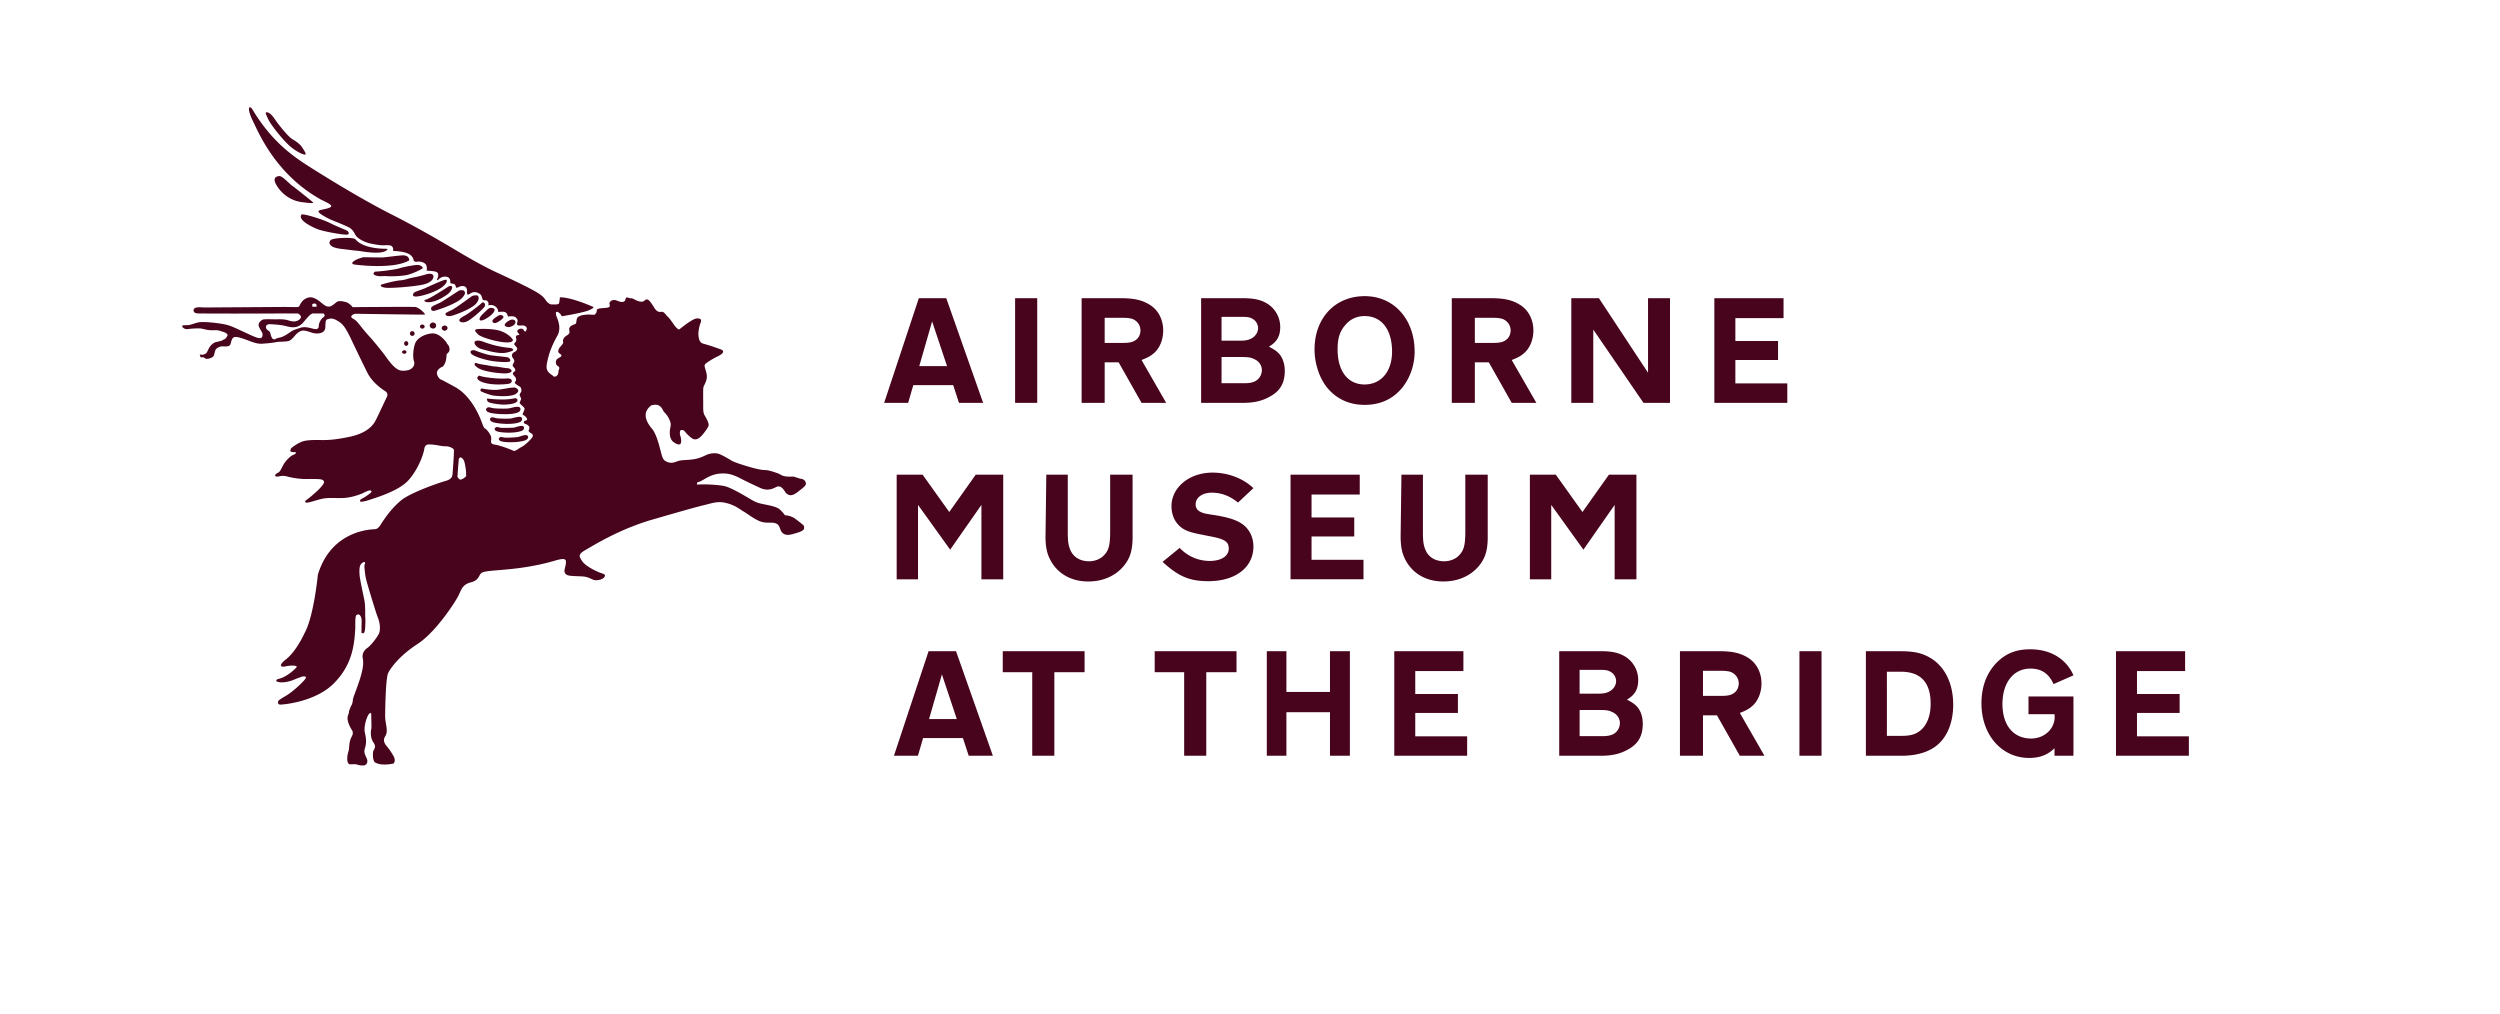
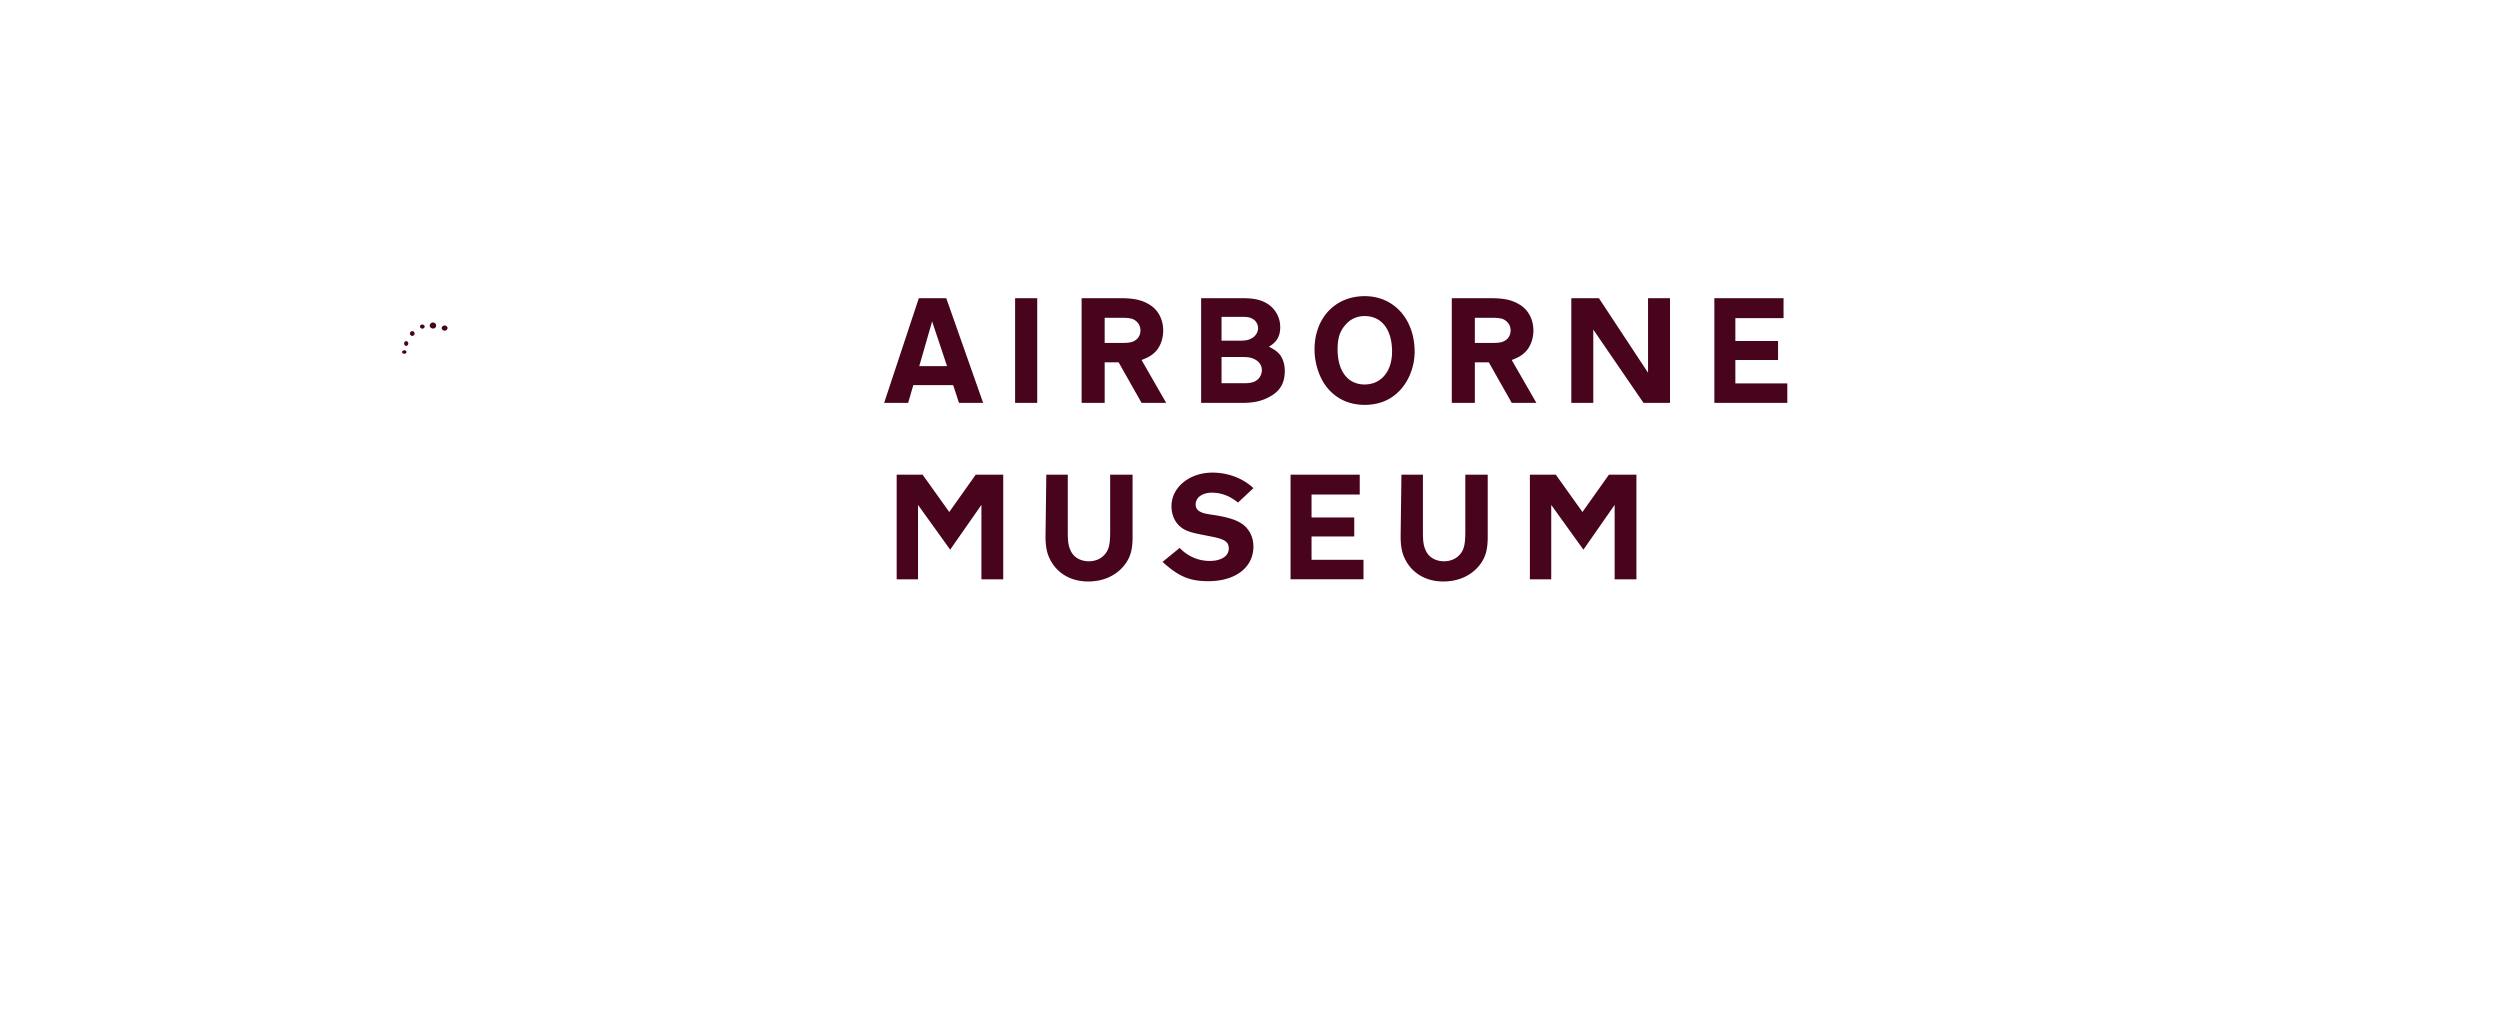
<svg xmlns="http://www.w3.org/2000/svg" version="1.1" id="Layer_2" x="0" y="0" width="212" height="86" viewBox="0 0 212 86" xml:space="preserve">
  <g fill="#48041c">
-     <path d="M82.147 64.088l-.492-1.502h-3.377l-.438 1.502h-2.034l2.938-8.867h2.327l3.124 8.867h-2.048zm-2.273-6.899l-1.09 3.787h2.353l-1.263-3.787zm7.66 6.899v-7.086h-2.5v-1.781h6.939v1.781h-2.564v7.086h-1.875zm12.883 0v-7.086h-2.499v-1.781h6.938v1.781h-2.564v7.086h-1.875zm12.365 0v-3.695h-3.695v3.695h-1.662v-8.867h1.662v3.457h3.695v-3.457h1.688v8.867h-1.688zm5.452 0v-8.867h5.862v1.688h-4.082v1.943h3.617v1.607h-3.617v1.98h4.4v1.648h-6.18zm17.51-8.867c.904 0 1.476.119 1.994.412a2.326 2.326 0 011.183 2.035c0 .77-.278 1.262-.957 1.66.426.227.612.346.812.545.332.334.532.891.532 1.502 0 1.051-.398 1.729-1.304 2.209-.65.357-1.329.504-2.246.504h-3.536v-8.867h3.522zm-.24 3.601c.465 0 .731-.051.971-.186.346-.172.571-.531.571-.877a.908.908 0 00-.465-.785c-.239-.145-.426-.172-1.024-.172h-1.607v2.02h1.554zm.36 3.604c.438 0 .704-.053.944-.172.332-.174.558-.547.558-.932 0-.412-.239-.758-.651-.943-.306-.146-.519-.172-1.157-.172h-1.607v2.219h1.913zm11.674 1.662l-1.94-3.43h-1.184v3.43h-1.954v-8.867h3.311c1.103 0 1.781.146 2.42.531.744.439 1.183 1.25 1.183 2.207 0 .771-.292 1.488-.784 1.914-.267.238-.505.373-1.051.586l2.088 3.629h-2.089zm-1.542-5.078c.599 0 .905-.094 1.157-.332.186-.174.292-.453.292-.719 0-.412-.226-.758-.599-.943-.199-.094-.492-.133-.917-.133h-1.516v2.127h1.583zm6.596 5.078v-8.867h1.874v8.867h-1.874zm5.637-8.867h2.765c1.304 0 1.928.133 2.659.545 1.263.73 1.979 2.18 1.979 3.988 0 1.676-.624 3.031-1.728 3.695-.691.426-1.582.639-2.658.639h-3.018v-8.867zm3.043 7.179c.731 0 1.144-.121 1.543-.426.585-.465.904-1.264.904-2.301 0-1.807-.852-2.711-2.526-2.711h-1.184V62.4h1.263zm12.951 1.688v-.639c-.585.572-1.25.824-2.154.824-2.326 0-4.041-1.953-4.041-4.625 0-1.396.426-2.553 1.263-3.43.784-.799 1.662-1.158 2.872-1.158 1.715 0 3.044.797 3.668 2.207l-1.688.744c-.412-.902-1.023-1.314-1.968-1.314-1.422 0-2.366 1.184-2.366 3.004 0 1.809.931 2.926 2.434 2.926 1.116 0 1.994-.813 1.994-1.836 0-.041 0-.133-.014-.227h-2.207v-1.502h3.814v5.025h-1.607zm5.213 0v-8.867h5.862v1.688h-4.081v1.943h3.616v1.607h-3.616v1.98h4.4v1.648h-6.181zM22.569 9.534c.052-.032.298-.041.67.477.352.532 1.176 1.561 1.552 1.789.386.222.637.445.738.568.095.13.437.619.386.722-.049.11-.797-.205-1.402-.761-.591-.548-1.506-1.688-1.764-2.211-.24-.514-.245-.546-.18-.584m3.931 7.587c-.034-.048-1.458-1.181-1.665-1.329-.229-.132-.881-.879-1.145-.861-.273.023-.536.142-.333.599.208.452.899 1.409 2.191 1.604 1.286.183.997.026.952-.013m-.937 1.081c.087-.131 1.81.393 2.46.73.649.327 1.365.578 1.455.66.075.082.215.278-.085.309-.299.012-1.881-.245-2.473-.471-.595-.242-1.666-.788-1.357-1.228m4.573 2.085c-.146-.189-1.909-.135-2.104.082-.201.215-.138.612.868.731 1.001.118.992.13 1.513.176.521.075 2.102.367 2.452-.135 0 0 .021-.048-.24-.048-.243-.005-1.833-.016-2.489-.806m.685 1.525s-.54.126-.805.327c-.279.191-.086.265.012.29.104.016 3.31.45 4.674-.348 0 0 .035-.459-.588-.425-.609.039-1.463.177-1.783.177-.334 0-1.51-.021-1.51-.021m4.543.656c-.326.016-1.201.187-1.469.276-.273.096-1.475.271-2.094.29 0 0-.293.198.025.311.309.125.525.063.845.067.338.03 1.471.03 1.994-.132.533-.159 1.146-.471 1.179-.539.036-.074-.16-.291-.48-.273m-3.033 1.669s.914-.283 1.518-.352c.627-.055.609-.148 1.289-.27.663-.13 1.033-.273 1.173-.292.128-.007.397-.046.447.188.021.243-.191.554-.836.711-.656.165-2.793.35-3.289.27-.505-.083-.302-.255-.302-.255m5.383-.399c-.27.06-1.51.628-1.646.694-.135.064-.694.251-.863.327-.177.079-.395.475.248.372.645-.089 2.077-.546 2.405-1.181 0 .001.138-.283-.144-.212m.329.553s-1.588 1.049-1.954 1.128c-.377.09.337.623 1.846-.449 0 0 .3-.201.396-.511.085-.322-.288-.168-.288-.168m.891.349c-.109.062-1.418.935-1.632 1.034-.226.112-.625.266-.708.375-.07.116-.067.396.312.29.38-.107 1.815-.587 2.271-1.064.452-.471.163-.592.16-.628-.016-.029-.297-.062-.403-.007m1.063.491c-.128.084-1.354 1.003-1.661 1.145-.313.159-.555.239-.557.354-.024.116.208.263.642.116.432-.137 1.578-.568 1.949-.993.357-.42.186-.648.139-.681-.051-.041-.384-.041-.512.059m.839.576c-.116.137-1.217.969-1.409 1.049-.185.098-.483.27-.477.411.013.142.349.306.837-.017.492-.322 1.234-1.016 1.31-1.144.068-.142.019-.29-.044-.322-.06-.025-.091-.101-.217.023m.552.496c-.054.057-.526.486-.602.598-.092.112-.206.35-.017.377.176.027.555-.2.786-.381.24-.181.445-.455.372-.576-.081-.124-.371-.165-.539-.018m.796.614c-.133.089-.425.265-.427.406 0 .126.16.263.423.105.268-.14.554-.37.512-.464-.025-.1-.226-.248-.508-.047m1.037.343c-.172.082-.529.336-.393.473.149.121.342.16.633.007.281-.153.293-.358.203-.457-.093-.095-.267-.111-.443-.023m-2.832.767c.172-.052 1.444-.083 2.091.152.661.229 1.007.688 1.01.727.012.044.028.258-.602.23-.624-.016-2.063-.401-2.344-.676-.283-.264-.309-.381-.155-.433m2.86 1.573c-.139-.013-1.064-.059-2.348-.55 0 0-.438-.148-.614 0-.182.158.157.56.575.66.416.107 1.543.473 2.199.266 0 0 .426-.09.457-.194.012-.095-.121-.156-.269-.182m-2.913.236c.095.05.884.329 1.252.386.356.058 1.176.133 1.39.169.201.012.389.252.258.359-.149.111-1.185.036-1.732-.076-.556-.114-1.409-.372-1.566-.612-.146-.245.174-.315.398-.226m.06 1.053c.148.051.251.08.615.14.372.046.796.16.993.15.2.017.822.137 1.029.145.202.006.348.137.35.212.002.085-.081.206-.486.227-.406.024-1.788-.119-2.316-.433-.529-.318-.313-.489-.185-.441m.384 1.11c.176.063.683.14 1.222.183.536.043.868.022 1.032.009.151-.011.363.062.363.186 0 .103-.026.239-.314.278-.279.046-1.645.154-2.38-.24 0 0-.307-.169-.214-.311.081-.153.119-.172.291-.105m.133 1.053c.118.034.809.14 1.203.107.404-.022 1.293-.229 1.533-.191.225.048.514.294.047.562-.462.254-1.623.155-1.896.109-.269-.051-1.007-.309-1.052-.393-.037-.094.039-.23.165-.194m.504.852c.176.034.754.079 1.275.072a4.959 4.959 0 001.001-.111c.069-.012.325.128.108.324-.208.189-.9.235-1.205.219-.314-.018-1.111-.112-1.232-.253 0 0-.192-.304.053-.251m0 .738c.109-.021.252.06.512.082.23.027 1.021.044 1.199.01.175-.023.746-.213.914-.105.16.105.107.306-.043.402-.16.107-.622.212-1.282.19-.687-.008-1.323-.095-1.451-.267-.134-.178.051-.311.151-.312m.316.842c.091-.007.246.073.465.092.216.029.969.038 1.141.009.163-.035.696-.204.847-.112.151.105.097.276-.043.389-.155.096-.571.194-1.202.185-.625-.021-1.231-.104-1.34-.27-.132-.156.022-.275.132-.293m.374.834c.091-.028.231.052.431.063.204.009.883 0 1.045-.019.152-.029.619-.207.768-.123.141.085.094.247-.022.35-.132.089-.521.188-1.106.203-.578 0-1.112-.063-1.229-.203-.12-.143.029-.257.113-.271m.347.84c.084-.009.238.048.428.053.205.012.886-.021 1.048-.055.153-.034.628-.224.761-.14.143.09.119.238-.014.346-.119.101-.514.207-1.088.232-.57.025-1.122-.016-1.24-.16-.132-.131.016-.251.105-.276" />
-     <path d="M39.5 40.407c-.08.089-.434.375-.568.208-.156-.169-.156-.169-.126-.345 0-.188.088-1.211.101-1.33.021-.113.12-.147.172-.152.036.005.221.107.294.363.073.232.159.79.153.986l-.007.169c.002.037.083.009-.019.101M27.518 26.808c-.062.089-.17.135-.267.264-.106.138-.215.364-.215.554-.011.171-.05.358-.484.25-.431-.111-.733-.188-1.08-.079-.35.117-.601.183-.81.334-.216.152-.578.401-.869.477-.3.071-.377.094-.408.124-.04.036-.119.075-.231.018-.13-.075-.196-.36-.233-.49-.018-.126-.063-.145-.155-.215-.096-.075-.235-.168-.214-.338.022-.155.159-.217.362-.217.209.016.847.038 1.279.152.445.109 1.045.286 1.552-.333 0 0 .494-.601.627-.658.105-.063.119-.073.119-.073l.966.007c0-.002.098.123.061.223m-.988-1.037c.094-.044.354-.104.317.239h-.345s-.078-.201.028-.239m32.959 14.997c.239-.11.76-.525 1.506-.604.744-.077 1.232.126 1.687.348.44.235 1.18.587 1.474.719.299.126.829.517 1.612.094.532-.304.759.391.925.523.164.123.396.313.969-.14.58-.459.768-.57.646-.838-.114-.263-.334-.251-.452-.281-.124-.034-.491-.155-.55-.171-.069-.015-.402.027-.743-.03-.327-.057-.347-.18-.776-.311-.42-.146-.699-.215-.898-.215-.207.005-.583-.063-1.09-.199-.526-.143-1.548-.456-1.806-.627-.259-.165-.884-.525-1.125-.573a1.661 1.661 0 00-.995.13c-.328.16-.738.324-1.201.372-.454.06-.913.034-1.167.133-.26.077-.512.23-.899.085-.387-.151-.418-.32-.591-.962-.159-.642-.389-1.474-.739-1.88-.342-.416-.966-1.288-.037-1.969 0 0 .433-.133.668.034.254.167.273.35.391.51.133.157.273.263.438.604.163.336.163.491.114.725-.053.217-.162.947.283 1.255.443.298.575.193.619.032.031-.169 0-.396-.066-.587-.068-.198-.018-.413.01-.442.054-.025.068-.041.165-.041.093-.002.209.101.307.242.107.12.498.514.679.541.163.032.399.021.756-.413.34-.423.492-.686.488-.754-.004-.078.044-.21-.321-.829 0 0-.142-.148-.138-.665.01-.522-.029-1.66.028-1.779.041-.146.307-.512.28-.945-.037-.438-.256-.771-.168-.938.082-.167.915-.631 1.111-.713.175-.082.727-.386.252-.578-.47-.173-.778-.274-1.184-.399-.406-.13-.687-.057-.729-.923 0 0 .022-.534.186-.925.156-.376-.127-.384-.313-.384-.196.027-.44.148-1 .551 0 0-.452.347-.476.374-.045.021-.149.01-.358-.246-.189-.242-.454-.67-.646-.834-.196-.178-.296-.421-.505-.406-.207.022-.372.052-.633-.35-.256-.418-.475-.727-.637-.699-.173.025-.215.191-.389.191-.188.003-.3-.022-.525-.127-.223-.11-.344-.19-.447-.16-.095.019-.158-.071-.309-.066-.142-.005-.111.203-.198.299-.095.078-.231.142-.636-.027-.407-.176-.618.085-.648.169-.039.068.068.249-.004.348-.074.085-.416.101-.615.116-.217.007-.428.06-.449.135-.033.058.012.186-.1.311-.106.114-.021.124-.324.105-.301-.007-.264-.025-.571.007-.302.036-.359.057-.568.164-.218.116-.154.528-.229.592-.073.051-.422.15-.503.292-.099.151-.055.181-.029.402.014.217-.251.292-.395.428-.158.146-.181.358-.147.452.041.07-.096.212-.226.374-.151.153-.276.441-.103.557.166.124.207.161.169.252-.037.089-.353.183-.411.322-.06.148-.101.377.138.527.236.137.018.309.036.448.002.162-.08.401-.268.425-.188.031-.152-.034-.273-.121-.135-.097-.322-.199-.419-.443-.13-.236.046-.854.128-1.174.084-.336.336-1.012.727-1.699.411-.694-.005-1.51-.066-1.67-.054-.169-.082-.356.025-.375.103-.016.299.121.431.375 0 0 1.69-.274 2.255-.493.542-.227.424-.293.424-.293s-1.864-.847-2.84-.819c0 0-.034.316-.062.463-.015.131-.233.158-.538.135 0 0-.209.063-.45-.178-.249-.222-.165-.42-1.017-.911-.855-.493-2.561-1.281-3.202-1.578-.637-.284-1.734-.853-3.235-1.738-1.488-.896-3.589-2.122-5.828-3.253-2.246-1.142-4.73-2.651-6.284-3.622-1.539-.974-3.629-2.17-5.49-5.306 0 0-.226-.284-.257-.025 0 0-.084.216.354 1.116.447.898 1.903 4.491 5.791 6.631 0 0 .827.366.827.512 0 .158-.411.239-.68.295-.282.06-.414.087-.403.203.032.116.56.454 1.069.676.519.213 1.361.542 1.597.697.231.162.34.34.436.536.096.222.55.621 1.368.795.823.165 1.005.142 1.282.126.287 0 .536.009.583.315l-.002.18s.271-.007.695.06c.427.068.95.222 1.04.718 0 0 .026.173.313.128.291-.037.673.068.77.328.083.265.015.432.015.432s.594.032.722.076c.133.038.423.101.161.689 0 0 0 .116.126-.017.138-.137.341-.241.524-.241.179.004.524.018.475.536 0 0 .076.058.233.066.172.012.212.145.249.283.024.14.267-.022.366-.06.095-.024.533-.126.575.334 0 0-.042.336.079.372.108.019.329-.313.748-.188.424.151.384.274.489.573 0 0 .029.126.297.092 0 0 .211.065.211.306l-.021.126s.219-.071.418-.005c.199.073.434.266.423.563 0 0 .187-.017.365-.023.182.017.366 0 .459.409 0 0 .475-.066.615.043.152.103.221.242.204.343-.013.112-.052.183-.055.256-.004.071.113.153.375.116.278-.025.435.092.457.231.022.113-.11.391-.199.246-.096-.155-.157-.224-.324-.203-.165.016-.39.178-.224.343.169.176.139.176 0 .208-.13.011-.16.053-.175.139-.011.087.045.133.038.222.007.094-.041.213-.091.252-.044.043-.09.089-.088.142-.002.075.214.246.249.347.02.105-.06.228-.168.292-.104.049-.133.056-.213.148-.066.094-.106.229.031.416.135.186.122.215.089.32-.035.104-.132.193-.12.297.014.104.213.221.226.374.007.142-.212.174-.212.3 0 .132.28.297.275.488.005.189-.107.215-.107.288-.004.06.192.203.347.287.147.085.209.162.209.354.027.172-.141.265-.147.361-.004.107.12.283.124.365.023.07-.139.274-.117.354 0 .082.389.354.415.476.006.123-.162.401-.162.459 0 .078.05.087.109.117.057.024.339.28.248.388-.102.096-.217.045-.236.123-.028.058-.052.178.125.22.179.062.348.21.317.342-.011.138-.062.16-.062.225 0 .087.139.189.24.232.075.051.137.117.111.251-.036.129-.573.713-.976.914-.406.222-.502.382-.711.288-.212-.103-1.085-.438-1.532-.503-.439-.053-.299-.335-.299-.452-.004-.118.037-.372-.481-.899 0 0-.08.089-.261-.37-.161-.469-.873-2.392-2.375-3.188 0 0-.948-.525-1.129-.599-.21-.062-.397-.432-.359-.628.042-.194.214-.377.507-.485 0 0 .219-.26.267-.598.051-.356.051-.461.051-.461s.186-.135.228-.272a.618.618 0 00-.068-.442c-.068-.112-.135-.149-.174-.252-.06-.101-.622-.856-1.257-.778-.627.06-1.21.391-1.391.817-.178.443-.23 1.194-.111 1.532.116.329-.112.735-.656.792-.53.069-.889.056-1.829-1.316 0 0-.817-1.054-1.268-1.538-.45-.495-.66-.778-.925-1.103-.254-.317-.384-.377-.484-.432-.096-.056-.205-.142-.135-.245a.496.496 0 01.375-.176c.163.005 5.721.085 5.841.071.113-.017-.485-.626-.818-.646-.328-.027-5.303.013-5.303.013s-.253-.335-.544-.419c-.325-.095-.537-.105-.69-.076-.128.019-.471.411-.718.446-.239.014-.374-.047-.724-.341-.333-.293-.681-.45-.901-.446-.223 0-.559.134-.765.431-.209.301-.149.374-.306.393-.132.013-1.087-.005-1.087-.005l-6.923.046s-.466-.06-.678.03c-.186.103-.146.196-.146.241 0 .046.005.242.46.235.464.007 3.021.01 3.021.01l5.346-.01s.463.205.179.482c-.275.249-.593.232-.98.104-.394-.123-.808-.089-1.06-.089-.262.005-.972-.034-1.11.03-.151.068-.36.253-.348.463.019.244.336.604.336.758 0 .156.021.48-.522.284-.558-.189-1.825-.868-2.41-1.04-.601-.173-2.095-.33-2.515-.234-.396.087-.646.229-.903.232-.258.012-.443 0-.463.064-.022.084.149.313.484.271.336-.043.766-.07 1.023-.055.244.021.424.099.682.13.264.039.455.019.654.019.191 0 .391.058.534.114.149.051.243.066.337.131.111.089.166.155.111.242-.055.088-.119.226-.232.273-.105.046-.186.11-.277.145-.092.029-.35.077-.457.107-.116.021-.301.134-.447.306-.148.169-.213.367-.263.447-.028.066-.08.213-.223.252-.123.048-.175.086-.298.063-.107-.027-.169-.016-.131.022.017.03.021.046.023.083-.002.038.068.128.068.128s.203-.044.277.018c.095.063.137.107.236.105.104-.014.508-.06.596-.324.086-.272.086-.448.213-.546a.751.751 0 01.539-.194c.288.012.605.05.67-.265.072-.307.144-.521.372-.533.214-.016.632.117 1.128.307.503.203.837.288 1.157.265.353-.024.821-.057 1.148-.125.317-.06.431-.027.762-.06.335-.027.466.007.903-.534 0 0 .342-.423.714-.394.374.027.722.229.998.238.292.036.822-.032.835-.508.018-.481.028-.653.163-.683.142-.029.345-.176.804.085.465.27.672.422 1.31 1.783.644 1.364 1.16 2.39 1.308 2.698.158.308.59.945 1.469 1.507 0 0 .319.165.17.489-.142.302-.827 1.761-.928 1.952-.107.19-.462 1.064-2.211 1.441-1.758.377-2.382.261-2.966.276-.58.014-.919.05-1.209.187-.304.127-.786.46-.837.563-.043.107-.086.256.121.268.186.025.339 0 .322.068-.009.048-.063.104-.287.201-.233.107-.6.5-.768.781-.163.29-.284.605-.432.686-.166.077-.285.169-.285.242 0 .079.051.155.415.072.356-.077.633.044.743.06.093.034.886.197 1.475.179.604-.005 1.033 0 1.231.031.189.032.313.133.275.295-.059.162-.389.539-.698.804-.304.268-.581.51-.729.602-.123.091-.212.15-.139.246.088.084.407-.025.877-.155.466-.133.655-.212 1.363-.212.701-.005 1.305.116 2.549-.373 0 0 .5-.256.645-.27.139-.011.196.103.139.162-.058.071-.438.348-.666.476-.247.121-.285.176-.285.265 0 .101.327.068.888-.13.568-.188 2.442-.749 3.239-1.654.796-.901 1.256-2.131 1.334-2.684 0 0 .035-.263.258-.317.229-.048.708.027.886.062.188.032.402.08.692.08.283 0 .637.165.664.307.031.142-.087 1.722-.105 1.935-.021.219.019.527-.604.696-.608.171-2.904.966-3.748 1.631-.827.679-1.37 1.507-1.558 1.775-.194.271-.349.664-.674.684-.295.021-3.694.059-4.846 3.863 0 0-.332 3.504-1.12 4.934 0 0-.684 1.539-1.569 2.227 0 0-.549.424-.425.574.13.141.393.002.739-.021.342-.027.702 0 .547.158-.135.156-.868.844-1.537.967 0 0-.186.057-.158.164.021.096.568.252 1.405-.066 0 0 .63-.256.786-.297.147-.041.373-.029.311.123-.055.156-.965 1.07-1.666 1.49 0 0-.614.352-.66.439-.043.104-.084.293.142.318.233.018 3.045-.23 4.594-1.83 1.554-1.592 1.71-3.268 1.788-4.695 0 0-.025-.885.063-1.023.113-.137.267-.117.354.006a.695.695 0 01.119.414c0 .172-.017.746-.011.879-.009.146-.018.184.088.197.104.018.128.006.191-.197.042-.201.066-.889.042-1.094-.021-.207.024-1.049-.076-1.494-.08-.426-.408-1.895-.413-2.211-.015-.322-.032-.754.179-.92.205-.174.273-.133.292-.053.009.076-.05.127-.058.268-.004.139.06.785.15 1.15.088.373.837 2.848.985 3.209.151.355.273.988.092 1.389-.202.396-.711 1.023-.976 1.203-.264.18-.473.486-.387.898.081.428.005.936-.242 1.74-.258.809-.582 1.549-.598 1.76-.024.23-.051.342-.135.492-.076.158-.189.406-.197.543-.012.125-.068.232-.103.357-.038.133-.062.553.405 1.258 0 0 .063.246-.035.393-.07.156-.191.367-.225.689-.043.33-.031.461-.06.545-.033.107-.124.438-.124.615-.006.131-.023.578.252.578.284 0 .355-.021.488 0 .134.027.244.102.584.1.317-.004.43-.25.352-.535-.103-.266-.311-.535-.189-.9.123-.371.146-.758.009-1.313-.134-.553.177-1.441.349-1.627l.108-.098s.088.072.081.18c-.018.109.04 1.105 0 1.199-.04.092-.116.729.182 1.139.286.404.027.578-.014.748-.048.172-.063.809.159.953.233.127.464.172.805.172.337 0 .692-.064.729-.074.043-.012.247-.238.033-.627a5.363 5.363 0 00-.625-.906c-.185-.229-.241-.451-.148-.668.092-.211.227-.314.185-.758-.041-.441-.142-.68-.128-1.232.007-.545.045-3.074.258-3.498.213-.43.934-1.445 2.485-2.457 1.56-1.006 3.235-3.604 3.476-4.115.252-.502.322-.934 1.076-1.121.752-.199.621-.703.957-.838.668-.256 3.013-.104 6.026-.959 0 0 .647-.209.864-.166.231.037.179.207.186.33-.01.133-.08.418-.111.549-.03.131-.064.498.516.537.584.057 1.031.018 1.363.111.341.107.565.25.665.254.112.025.603.014.812-.236.205-.246-.115-.314-.281-.367-.18-.053-1.195-.492-1.554-.959-.338-.479-.37-.631.233-.984.603-.338 2.916-1.813 5.85-2.631 0 0 3.338-.973 4.103-1.152.746-.17 1.26-.404 2-.207.746.178 1.204.563 1.442.705.251.127.701.488 1.098.695.388.203.603.279 1.222.264.618-.008.71.248.802.506.084.25.256.664.986.486.729-.188.98-.316 1.035-.443.035-.127.037-.285-.098-.381-.125-.104-.651-.529-.816-.609-.169-.09-.467-.186-.688-.182 0 0-.355-.486-.604-.609-.239-.111-.405-.174-1.13-.316-.718-.14-.827-.225-1.455-.599-.644-.373-1.333-.77-1.823-.919-.485-.15-1.744-.196-2.094-.176l-.363.01.016-.179c.002-.003.139-.024.373-.142" />
    <path d="M37.704 27.605c.135 0 .248.091.248.215a.248.248 0 01-.244.224c-.142-.005-.242-.099-.253-.224.01-.114.118-.215.249-.215m-.988-.259c.151 0 .269.119.267.259.01.146-.115.256-.256.256-.152 0-.289-.11-.289-.254a.29.29 0 01.278-.261m-.907.176c.105-.002.197.066.204.165 0 .094-.092.181-.204.183-.121-.009-.195-.089-.191-.174-.004-.101.07-.176.191-.174m-.845.558c.108 0 .189.092.196.203a.21.21 0 01-.196.204.217.217 0 01-.206-.204.208.208 0 01.206-.203m-.522.849c.1 0 .182.092.182.203 0 .11-.082.192-.182.197-.094-.005-.172-.087-.172-.197 0-.111.078-.207.172-.203m-.153.772c.096 0 .183.067.183.149.004.08-.084.148-.185.153-.095-.005-.194-.071-.194-.149-.001-.077.099-.153.196-.153m47.033 4.462l-.493-1.506h-3.381l-.438 1.506h-2.035l2.941-8.876h2.327l3.127 8.876h-2.048zm-2.278-6.908l-1.09 3.791h2.355l-1.265-3.791zm7.037 6.908v-8.876h1.876v8.876h-1.876zm10.723 0l-1.942-3.436h-1.185v3.436h-1.956v-8.876h3.313c1.104 0 1.784.146 2.422.532.744.438 1.183 1.252 1.183 2.208 0 .772-.29 1.489-.783 1.917-.268.237-.507.372-1.052.584l2.089 3.635h-2.089zm-1.546-5.085c.602 0 .906-.092 1.16-.334.186-.171.293-.451.293-.717 0-.413-.227-.758-.598-.945-.2-.094-.494-.132-.921-.132h-1.516v2.128h1.582zm10.123-3.791c.905 0 1.479.118 1.997.411a2.33 2.33 0 011.185 2.037c0 .772-.28 1.263-.957 1.663.423.226.61.345.809.546.335.331.535.891.535 1.503 0 1.051-.401 1.729-1.307 2.208-.651.359-1.328.508-2.248.508h-3.539v-8.876h3.525zm-.239 3.603c.466 0 .732-.052.971-.185.347-.174.573-.532.573-.879 0-.32-.188-.64-.466-.784-.24-.146-.425-.173-1.023-.173h-1.61v2.021h1.555zm.36 3.608c.438 0 .706-.053.945-.174a1.07 1.07 0 00.558-.932c0-.412-.238-.759-.65-.943-.309-.146-.521-.174-1.158-.174h-1.61v2.223h1.915zm14.459-2.675c0 1.356-.571 2.701-1.49 3.513-.732.665-1.662.997-2.74.997-1.264 0-2.313-.465-3.087-1.342-.719-.811-1.171-2.104-1.171-3.354 0-2.674 1.744-4.524 4.258-4.524 2.476 0 4.23 1.958 4.23 4.71zm-5.934-2.196c-.426.519-.599 1.09-.599 1.996 0 1.848.867 2.98 2.291 2.98 1.395 0 2.328-1.104 2.328-2.781 0-1.875-.879-3.02-2.328-3.02-.68.001-1.264.28-1.692.825zm14.168 6.536l-1.941-3.436h-1.186v3.436h-1.956v-8.876h3.314c1.104 0 1.78.146 2.42.532.744.438 1.186 1.252 1.186 2.208 0 .772-.295 1.489-.787 1.917-.266.237-.504.372-1.05.584l2.09 3.635h-2.09zm-1.544-5.085c.599 0 .904-.092 1.158-.334.185-.171.292-.451.292-.717 0-.413-.226-.758-.599-.945-.201-.094-.492-.132-.918-.132h-1.517v2.128h1.584zm12.718 5.085l-4.259-6.215v6.215h-1.863v-8.876h2.342l4.164 6.319v-6.319h1.863v8.876h-2.247zm6.008 0v-8.876h5.868v1.69h-4.086v1.941h3.62v1.609h-3.62v1.983h4.405v1.651h-6.187zM83.224 49.125v-6.309l-2.649 3.795-2.727-3.795v6.309h-1.81V40.25h2.197l2.262 3.168 2.247-3.168h2.33v8.875h-1.85zm12.821-3.635c0 1.199-.213 1.865-.784 2.543-.706.824-1.757 1.277-2.979 1.277-1.611 0-2.862-.824-3.396-2.234-.158-.428-.238-.986-.225-1.717l.066-5.11h1.821v4.897c0 .771.054 1.117.228 1.516.265.6.838.934 1.582.934.441 0 .88-.162 1.158-.412.494-.441.626-.906.626-2.117V40.25h1.901v5.24zm8.938-2.872c-.69-.56-1.409-.838-2.221-.838-.811 0-1.371.411-1.371.998 0 .279.134.492.399.623.238.121.4.162 1.144.27 1.077.172 1.77.371 2.251.664.704.412 1.104 1.156 1.104 2.01 0 1.77-1.517 2.939-3.819 2.939-1.584 0-2.515-.387-3.885-1.637l1.45-1.184c.692.721 1.583 1.104 2.554 1.104s1.61-.41 1.61-1.049c0-.574-.331-.799-1.516-1.027-1.358-.264-1.65-.33-2.036-.49-.811-.334-1.305-1.105-1.305-2.076 0-1.596 1.518-2.848 3.475-2.848 1.33 0 2.607.493 3.472 1.317l-1.306 1.224zm4.455 6.507V40.25h5.868v1.689h-4.087v1.942h3.621v1.609h-3.621v1.984h4.406v1.65h-6.187zm16.722-3.635c0 1.199-.212 1.865-.783 2.543-.706.824-1.758 1.277-2.983 1.277-1.607 0-2.858-.824-3.392-2.234-.16-.428-.238-.986-.228-1.717l.067-5.11h1.823v4.897c0 .771.055 1.117.229 1.516.265.6.836.934 1.581.934.439 0 .879-.162 1.159-.412.492-.441.625-.906.625-2.117V40.25h1.901v5.24zm10.762 3.635v-6.309l-2.649 3.795-2.729-3.795v6.309h-1.81V40.25h2.197l2.261 3.168 2.247-3.168h2.33v8.875h-1.847z" />
  </g>
</svg>